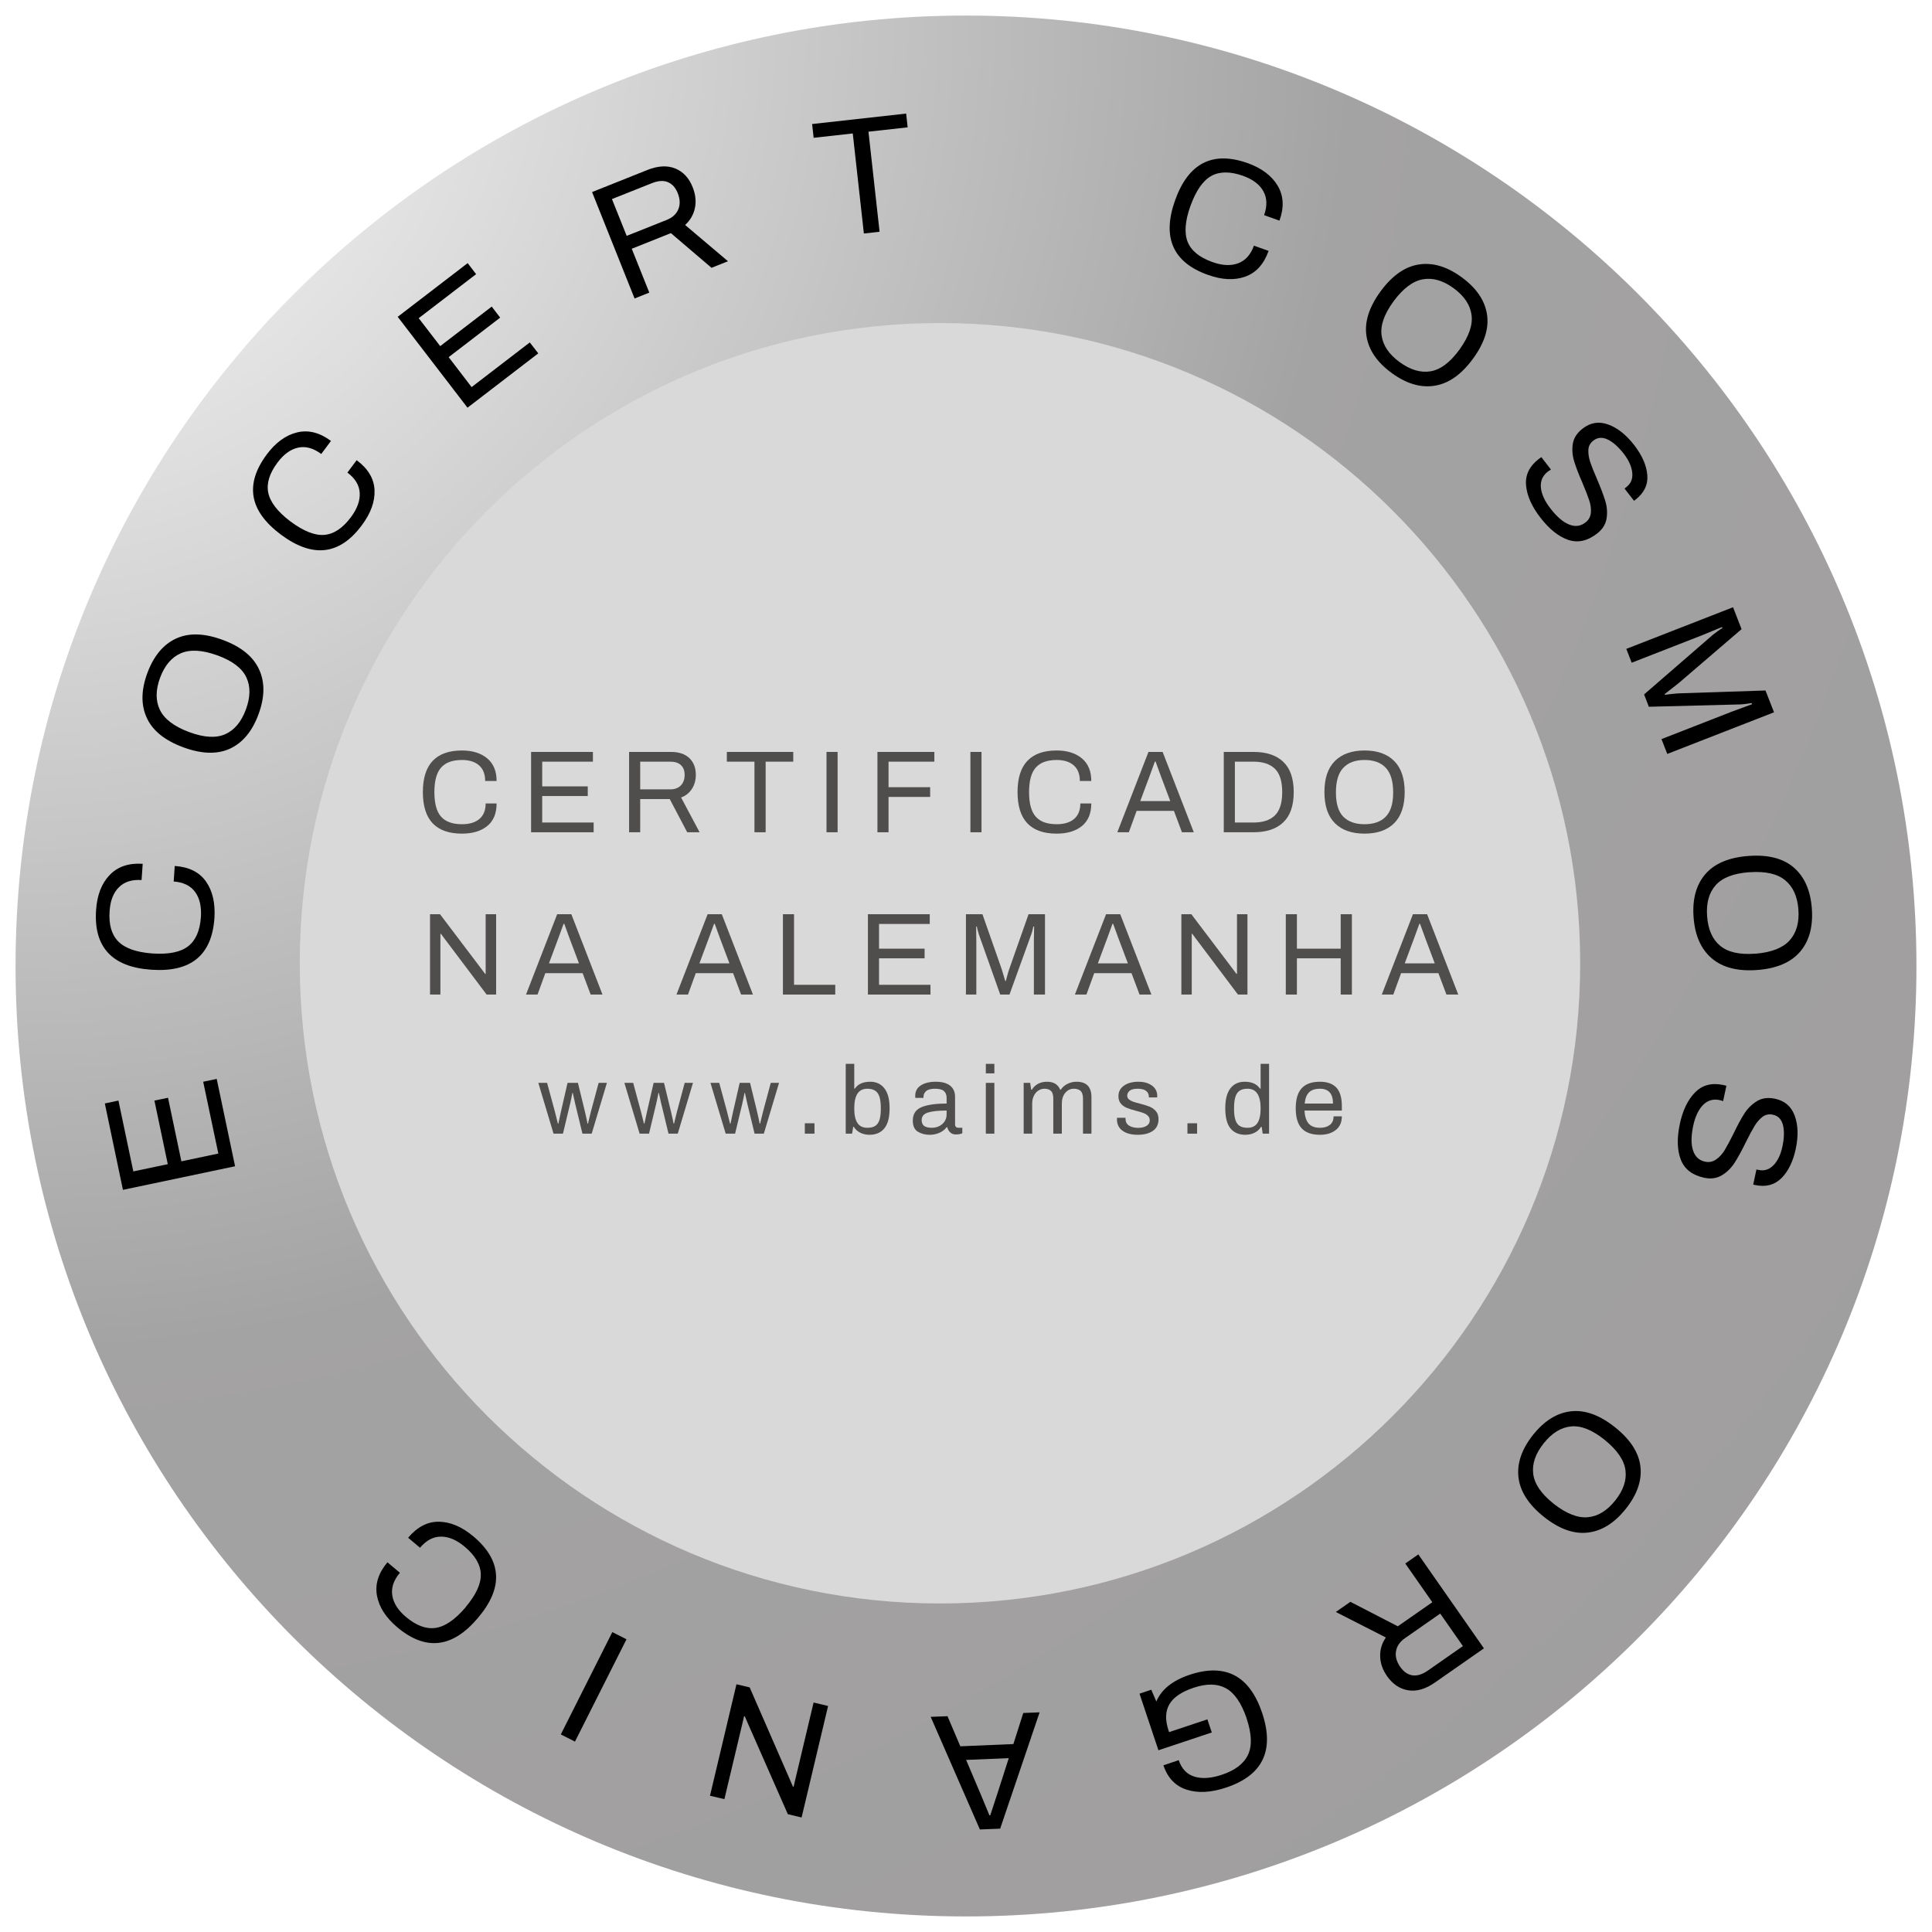
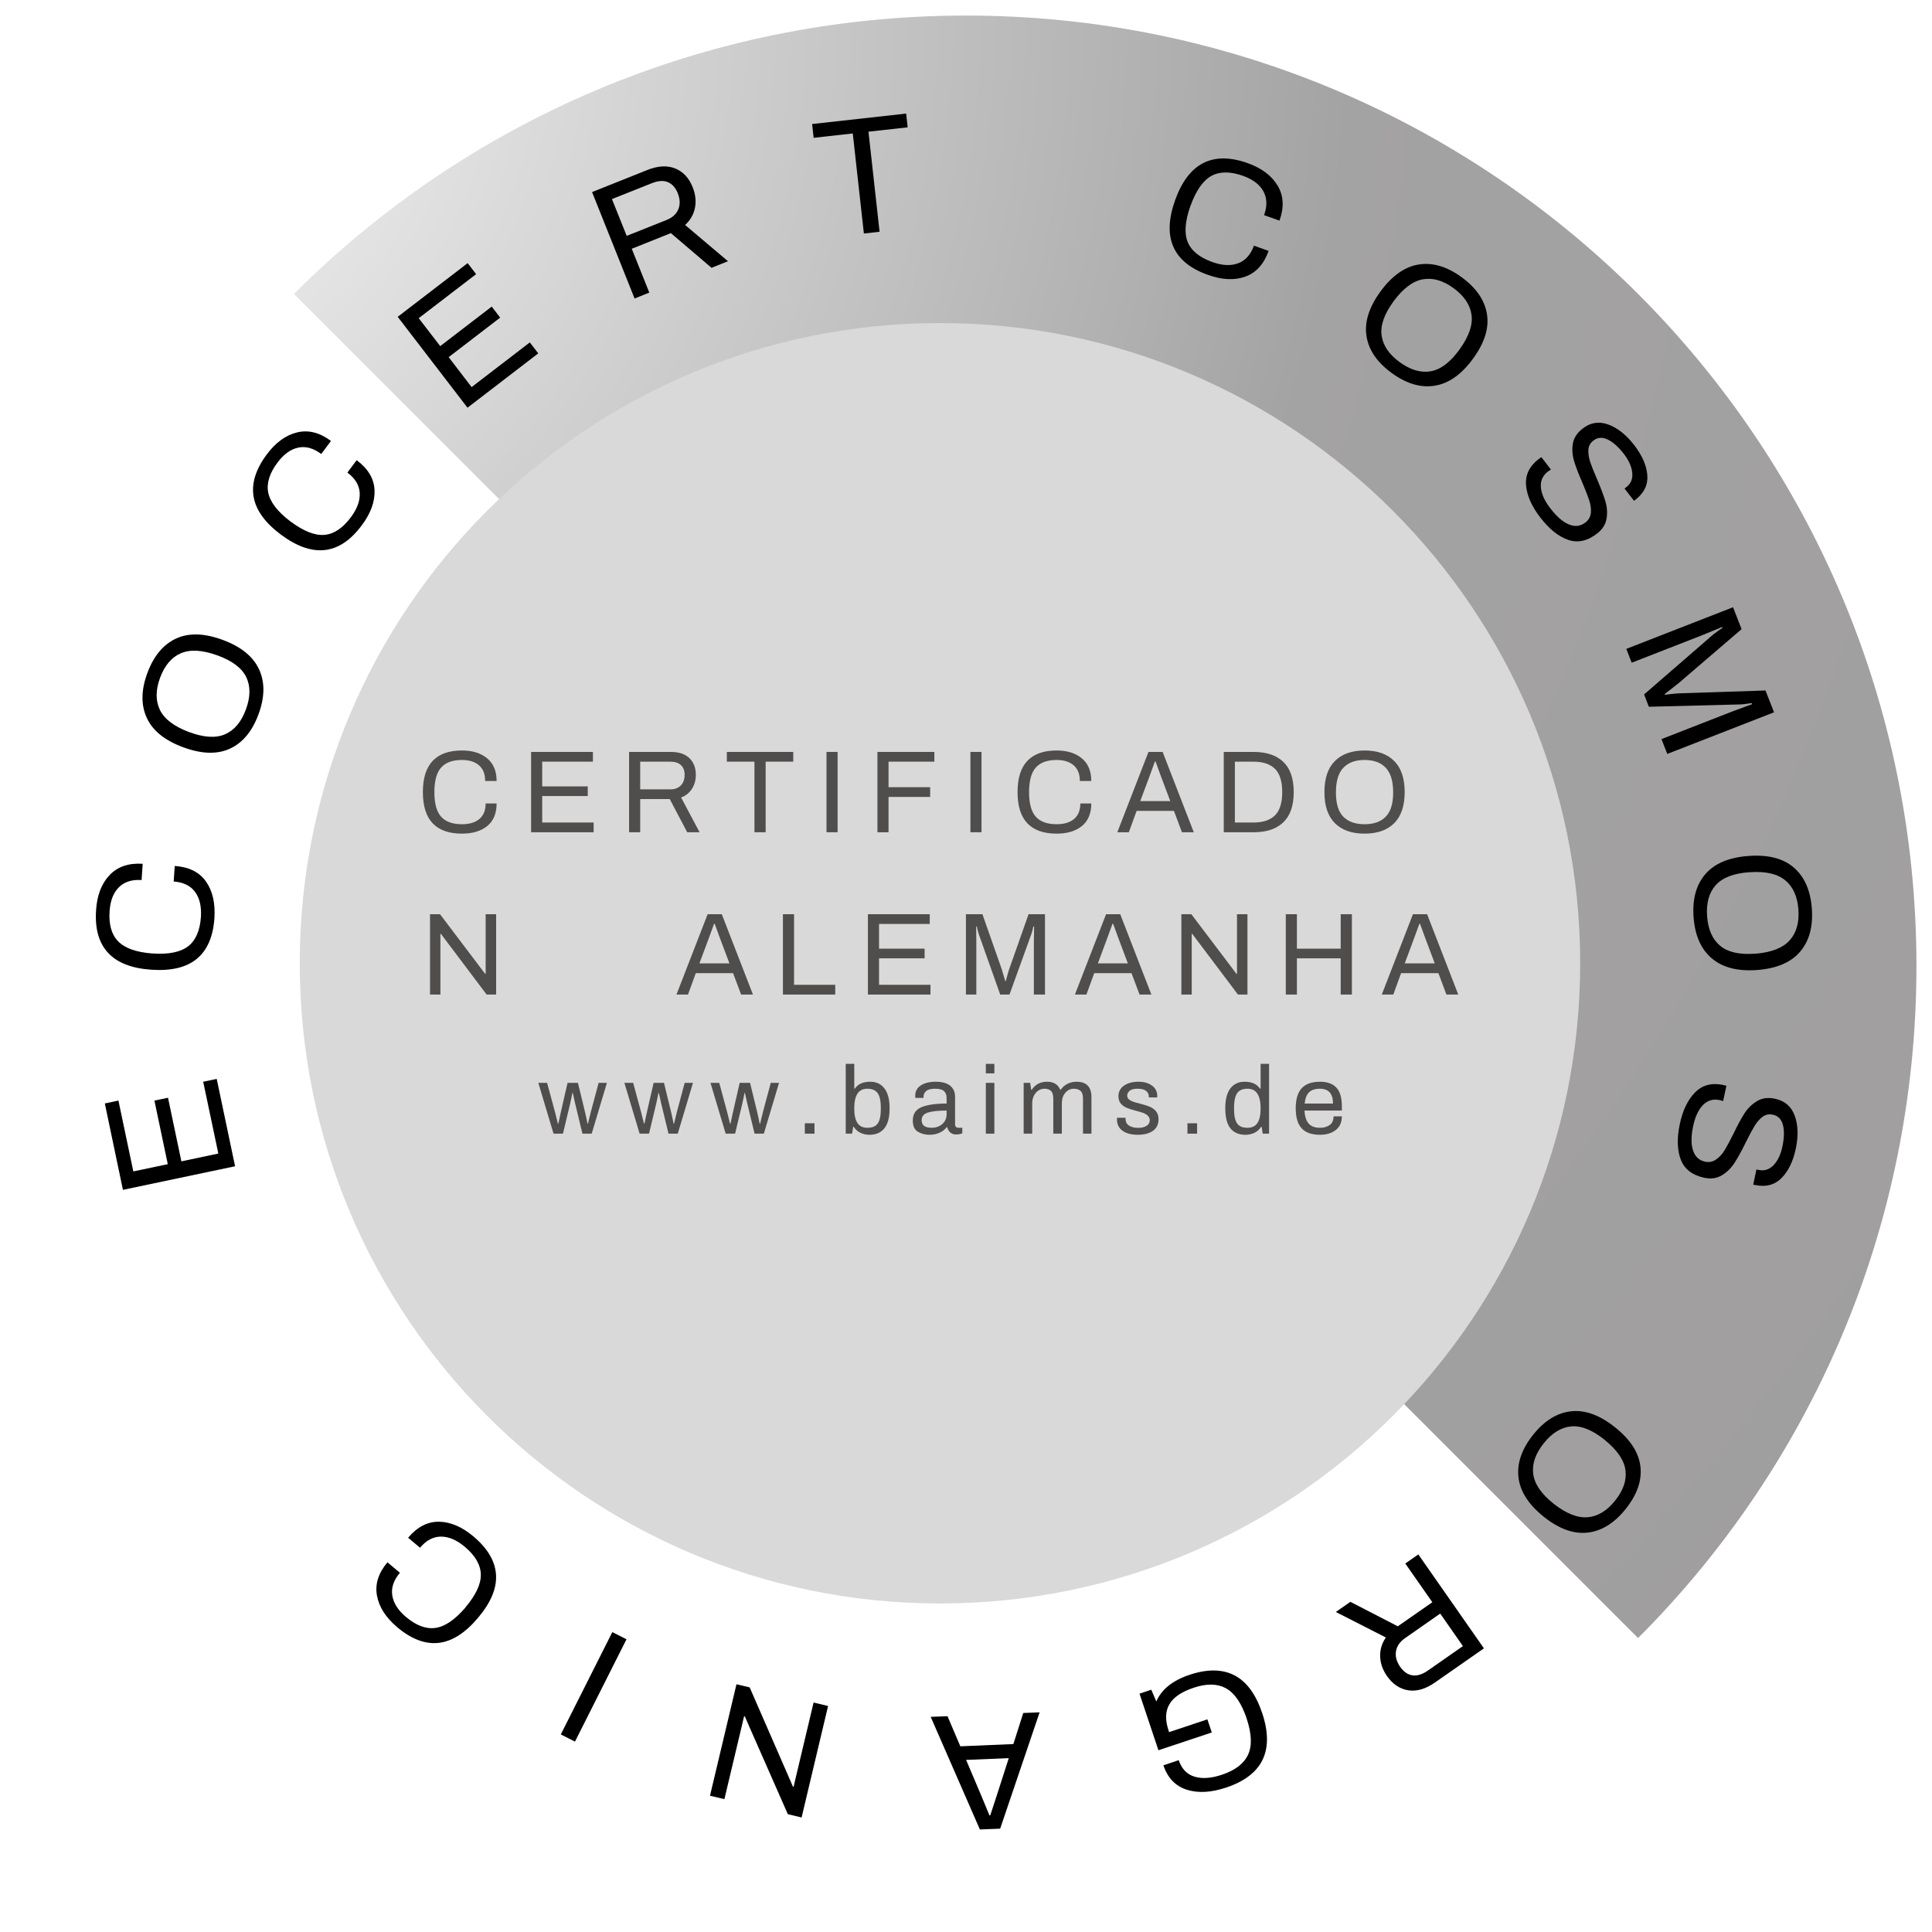
<svg xmlns="http://www.w3.org/2000/svg" width="500" zoomAndPan="magnify" viewBox="0 0 375 375" height="500" preserveAspectRatio="xMidYMid meet" version="1.0">
  <defs>
    <g />
    <clipPath id="737369a3cb">
-       <path d="M 3.02 3.02 L 371.98 3.02 L 371.98 371.98 L 3.02 371.98 Z M 3.02 3.02 " clip-rule="nonzero" />
+       <path d="M 3.02 3.02 L 371.98 3.02 L 371.98 371.98 Z M 3.02 3.02 " clip-rule="nonzero" />
    </clipPath>
    <clipPath id="b218e04aea">
      <path d="M 187.5 3.02 C 85.613 3.02 3.02 85.613 3.02 187.5 C 3.02 289.387 85.613 371.98 187.5 371.98 C 289.387 371.98 371.98 289.387 371.98 187.5 C 371.98 85.613 289.387 3.02 187.5 3.02 Z M 187.5 3.02 " clip-rule="nonzero" />
    </clipPath>
    <radialGradient gradientTransform="matrix(1, 0, 0, 1, 3.019, 3.019)" gradientUnits="userSpaceOnUse" r="521.791" cx="0" id="e6faa366d5" cy="0" fx="0" fy="0">
      <stop stop-opacity="1" stop-color="rgb(99.86%, 99.858%, 99.858%)" offset="0" />
      <stop stop-opacity="1" stop-color="rgb(99.58%, 99.576%, 99.576%)" offset="0.004" />
      <stop stop-opacity="1" stop-color="rgb(99.301%, 99.294%, 99.294%)" offset="0.008" />
      <stop stop-opacity="1" stop-color="rgb(99.022%, 99.011%, 99.011%)" offset="0.012" />
      <stop stop-opacity="1" stop-color="rgb(98.744%, 98.729%, 98.729%)" offset="0.016" />
      <stop stop-opacity="1" stop-color="rgb(98.465%, 98.448%, 98.448%)" offset="0.02" />
      <stop stop-opacity="1" stop-color="rgb(98.186%, 98.166%, 98.166%)" offset="0.023" />
      <stop stop-opacity="1" stop-color="rgb(97.906%, 97.884%, 97.884%)" offset="0.027" />
      <stop stop-opacity="1" stop-color="rgb(97.627%, 97.601%, 97.601%)" offset="0.031" />
      <stop stop-opacity="1" stop-color="rgb(97.35%, 97.319%, 97.319%)" offset="0.035" />
      <stop stop-opacity="1" stop-color="rgb(97.07%, 97.037%, 97.037%)" offset="0.039" />
      <stop stop-opacity="1" stop-color="rgb(96.791%, 96.756%, 96.756%)" offset="0.043" />
      <stop stop-opacity="1" stop-color="rgb(96.512%, 96.474%, 96.474%)" offset="0.047" />
      <stop stop-opacity="1" stop-color="rgb(96.234%, 96.191%, 96.191%)" offset="0.051" />
      <stop stop-opacity="1" stop-color="rgb(95.955%, 95.909%, 95.909%)" offset="0.055" />
      <stop stop-opacity="1" stop-color="rgb(95.676%, 95.627%, 95.627%)" offset="0.059" />
      <stop stop-opacity="1" stop-color="rgb(95.396%, 95.345%, 95.345%)" offset="0.062" />
      <stop stop-opacity="1" stop-color="rgb(95.117%, 95.064%, 95.064%)" offset="0.066" />
      <stop stop-opacity="1" stop-color="rgb(94.839%, 94.781%, 94.781%)" offset="0.07" />
      <stop stop-opacity="1" stop-color="rgb(94.56%, 94.499%, 94.499%)" offset="0.074" />
      <stop stop-opacity="1" stop-color="rgb(94.281%, 94.217%, 94.217%)" offset="0.078" />
      <stop stop-opacity="1" stop-color="rgb(94.002%, 93.935%, 93.935%)" offset="0.082" />
      <stop stop-opacity="1" stop-color="rgb(93.723%, 93.652%, 93.652%)" offset="0.086" />
      <stop stop-opacity="1" stop-color="rgb(93.445%, 93.372%, 93.372%)" offset="0.09" />
      <stop stop-opacity="1" stop-color="rgb(93.166%, 93.089%, 93.089%)" offset="0.094" />
      <stop stop-opacity="1" stop-color="rgb(92.886%, 92.807%, 92.807%)" offset="0.098" />
      <stop stop-opacity="1" stop-color="rgb(92.607%, 92.525%, 92.525%)" offset="0.102" />
      <stop stop-opacity="1" stop-color="rgb(92.329%, 92.242%, 92.242%)" offset="0.105" />
      <stop stop-opacity="1" stop-color="rgb(92.05%, 91.96%, 91.96%)" offset="0.109" />
      <stop stop-opacity="1" stop-color="rgb(91.771%, 91.679%, 91.679%)" offset="0.113" />
      <stop stop-opacity="1" stop-color="rgb(91.492%, 91.397%, 91.397%)" offset="0.117" />
      <stop stop-opacity="1" stop-color="rgb(91.212%, 91.115%, 91.115%)" offset="0.121" />
      <stop stop-opacity="1" stop-color="rgb(90.935%, 90.833%, 90.833%)" offset="0.125" />
      <stop stop-opacity="1" stop-color="rgb(90.656%, 90.55%, 90.55%)" offset="0.129" />
      <stop stop-opacity="1" stop-color="rgb(90.376%, 90.268%, 90.268%)" offset="0.133" />
      <stop stop-opacity="1" stop-color="rgb(90.097%, 89.987%, 89.987%)" offset="0.137" />
      <stop stop-opacity="1" stop-color="rgb(89.818%, 89.705%, 89.705%)" offset="0.141" />
      <stop stop-opacity="1" stop-color="rgb(89.54%, 89.423%, 89.423%)" offset="0.145" />
      <stop stop-opacity="1" stop-color="rgb(89.261%, 89.14%, 89.14%)" offset="0.148" />
      <stop stop-opacity="1" stop-color="rgb(88.982%, 88.858%, 88.858%)" offset="0.152" />
      <stop stop-opacity="1" stop-color="rgb(88.702%, 88.576%, 88.576%)" offset="0.156" />
      <stop stop-opacity="1" stop-color="rgb(88.425%, 88.295%, 88.295%)" offset="0.16" />
      <stop stop-opacity="1" stop-color="rgb(88.145%, 88.013%, 88.013%)" offset="0.164" />
      <stop stop-opacity="1" stop-color="rgb(87.866%, 87.73%, 87.73%)" offset="0.168" />
      <stop stop-opacity="1" stop-color="rgb(87.587%, 87.448%, 87.448%)" offset="0.172" />
      <stop stop-opacity="1" stop-color="rgb(87.308%, 87.166%, 87.166%)" offset="0.176" />
      <stop stop-opacity="1" stop-color="rgb(87.03%, 86.884%, 86.884%)" offset="0.18" />
      <stop stop-opacity="1" stop-color="rgb(86.751%, 86.603%, 86.603%)" offset="0.184" />
      <stop stop-opacity="1" stop-color="rgb(86.472%, 86.32%, 86.32%)" offset="0.188" />
      <stop stop-opacity="1" stop-color="rgb(86.192%, 86.038%, 86.038%)" offset="0.191" />
      <stop stop-opacity="1" stop-color="rgb(85.915%, 85.756%, 85.756%)" offset="0.195" />
      <stop stop-opacity="1" stop-color="rgb(85.635%, 85.474%, 85.474%)" offset="0.199" />
      <stop stop-opacity="1" stop-color="rgb(85.356%, 85.191%, 85.191%)" offset="0.203" />
      <stop stop-opacity="1" stop-color="rgb(85.077%, 84.911%, 84.911%)" offset="0.207" />
      <stop stop-opacity="1" stop-color="rgb(84.798%, 84.628%, 84.628%)" offset="0.211" />
      <stop stop-opacity="1" stop-color="rgb(84.52%, 84.346%, 84.346%)" offset="0.215" />
      <stop stop-opacity="1" stop-color="rgb(84.241%, 84.064%, 84.064%)" offset="0.219" />
      <stop stop-opacity="1" stop-color="rgb(83.961%, 83.781%, 83.781%)" offset="0.223" />
      <stop stop-opacity="1" stop-color="rgb(83.682%, 83.499%, 83.499%)" offset="0.227" />
      <stop stop-opacity="1" stop-color="rgb(83.403%, 83.218%, 83.218%)" offset="0.23" />
      <stop stop-opacity="1" stop-color="rgb(83.125%, 82.936%, 82.936%)" offset="0.234" />
      <stop stop-opacity="1" stop-color="rgb(82.846%, 82.654%, 82.654%)" offset="0.238" />
      <stop stop-opacity="1" stop-color="rgb(82.567%, 82.372%, 82.372%)" offset="0.242" />
      <stop stop-opacity="1" stop-color="rgb(82.288%, 82.089%, 82.089%)" offset="0.246" />
      <stop stop-opacity="1" stop-color="rgb(82.01%, 81.807%, 81.807%)" offset="0.25" />
      <stop stop-opacity="1" stop-color="rgb(81.731%, 81.526%, 81.526%)" offset="0.254" />
      <stop stop-opacity="1" stop-color="rgb(81.451%, 81.244%, 81.244%)" offset="0.258" />
      <stop stop-opacity="1" stop-color="rgb(81.172%, 80.962%, 80.962%)" offset="0.262" />
      <stop stop-opacity="1" stop-color="rgb(80.893%, 80.679%, 80.679%)" offset="0.266" />
      <stop stop-opacity="1" stop-color="rgb(80.615%, 80.397%, 80.397%)" offset="0.27" />
      <stop stop-opacity="1" stop-color="rgb(80.336%, 80.115%, 80.115%)" offset="0.273" />
      <stop stop-opacity="1" stop-color="rgb(80.057%, 79.834%, 79.834%)" offset="0.277" />
      <stop stop-opacity="1" stop-color="rgb(79.778%, 79.552%, 79.552%)" offset="0.281" />
      <stop stop-opacity="1" stop-color="rgb(79.498%, 79.269%, 79.269%)" offset="0.285" />
      <stop stop-opacity="1" stop-color="rgb(79.221%, 78.987%, 78.987%)" offset="0.289" />
      <stop stop-opacity="1" stop-color="rgb(78.941%, 78.705%, 78.705%)" offset="0.293" />
      <stop stop-opacity="1" stop-color="rgb(78.662%, 78.423%, 78.423%)" offset="0.297" />
      <stop stop-opacity="1" stop-color="rgb(78.383%, 78.142%, 78.142%)" offset="0.301" />
      <stop stop-opacity="1" stop-color="rgb(78.105%, 77.859%, 77.859%)" offset="0.305" />
      <stop stop-opacity="1" stop-color="rgb(77.826%, 77.577%, 77.577%)" offset="0.309" />
      <stop stop-opacity="1" stop-color="rgb(77.547%, 77.295%, 77.295%)" offset="0.312" />
      <stop stop-opacity="1" stop-color="rgb(77.267%, 77.013%, 77.013%)" offset="0.316" />
      <stop stop-opacity="1" stop-color="rgb(76.988%, 76.73%, 76.73%)" offset="0.32" />
      <stop stop-opacity="1" stop-color="rgb(76.711%, 76.45%, 76.45%)" offset="0.324" />
      <stop stop-opacity="1" stop-color="rgb(76.431%, 76.167%, 76.167%)" offset="0.328" />
      <stop stop-opacity="1" stop-color="rgb(76.152%, 75.885%, 75.885%)" offset="0.332" />
      <stop stop-opacity="1" stop-color="rgb(75.873%, 75.603%, 75.603%)" offset="0.336" />
      <stop stop-opacity="1" stop-color="rgb(75.595%, 75.32%, 75.32%)" offset="0.34" />
      <stop stop-opacity="1" stop-color="rgb(75.316%, 75.038%, 75.038%)" offset="0.344" />
      <stop stop-opacity="1" stop-color="rgb(75.037%, 74.757%, 74.757%)" offset="0.348" />
      <stop stop-opacity="1" stop-color="rgb(74.757%, 74.475%, 74.475%)" offset="0.352" />
      <stop stop-opacity="1" stop-color="rgb(74.478%, 74.193%, 74.193%)" offset="0.355" />
      <stop stop-opacity="1" stop-color="rgb(74.2%, 73.911%, 73.911%)" offset="0.359" />
      <stop stop-opacity="1" stop-color="rgb(73.921%, 73.628%, 73.628%)" offset="0.363" />
      <stop stop-opacity="1" stop-color="rgb(73.642%, 73.346%, 73.346%)" offset="0.367" />
      <stop stop-opacity="1" stop-color="rgb(73.363%, 73.065%, 73.065%)" offset="0.371" />
      <stop stop-opacity="1" stop-color="rgb(73.083%, 72.783%, 72.783%)" offset="0.375" />
      <stop stop-opacity="1" stop-color="rgb(72.806%, 72.501%, 72.501%)" offset="0.379" />
      <stop stop-opacity="1" stop-color="rgb(72.527%, 72.218%, 72.218%)" offset="0.383" />
      <stop stop-opacity="1" stop-color="rgb(72.247%, 71.936%, 71.936%)" offset="0.387" />
      <stop stop-opacity="1" stop-color="rgb(71.968%, 71.654%, 71.654%)" offset="0.391" />
      <stop stop-opacity="1" stop-color="rgb(71.69%, 71.373%, 71.373%)" offset="0.395" />
      <stop stop-opacity="1" stop-color="rgb(71.411%, 71.091%, 71.091%)" offset="0.398" />
      <stop stop-opacity="1" stop-color="rgb(71.132%, 70.808%, 70.808%)" offset="0.402" />
      <stop stop-opacity="1" stop-color="rgb(70.853%, 70.526%, 70.526%)" offset="0.406" />
      <stop stop-opacity="1" stop-color="rgb(70.573%, 70.244%, 70.244%)" offset="0.41" />
      <stop stop-opacity="1" stop-color="rgb(70.296%, 69.962%, 69.962%)" offset="0.414" />
      <stop stop-opacity="1" stop-color="rgb(70.016%, 69.681%, 69.681%)" offset="0.418" />
      <stop stop-opacity="1" stop-color="rgb(69.737%, 69.398%, 69.398%)" offset="0.422" />
      <stop stop-opacity="1" stop-color="rgb(69.458%, 69.116%, 69.116%)" offset="0.426" />
      <stop stop-opacity="1" stop-color="rgb(69.179%, 68.834%, 68.834%)" offset="0.43" />
      <stop stop-opacity="1" stop-color="rgb(68.901%, 68.552%, 68.552%)" offset="0.434" />
      <stop stop-opacity="1" stop-color="rgb(68.622%, 68.269%, 68.269%)" offset="0.438" />
      <stop stop-opacity="1" stop-color="rgb(68.343%, 67.989%, 67.989%)" offset="0.441" />
      <stop stop-opacity="1" stop-color="rgb(68.063%, 67.706%, 67.706%)" offset="0.445" />
      <stop stop-opacity="1" stop-color="rgb(67.786%, 67.424%, 67.424%)" offset="0.449" />
      <stop stop-opacity="1" stop-color="rgb(67.506%, 67.142%, 67.142%)" offset="0.453" />
      <stop stop-opacity="1" stop-color="rgb(67.227%, 66.859%, 66.859%)" offset="0.457" />
      <stop stop-opacity="1" stop-color="rgb(66.948%, 66.577%, 66.577%)" offset="0.461" />
      <stop stop-opacity="1" stop-color="rgb(66.669%, 66.296%, 66.296%)" offset="0.465" />
      <stop stop-opacity="1" stop-color="rgb(66.391%, 66.014%, 66.014%)" offset="0.469" />
      <stop stop-opacity="1" stop-color="rgb(66.112%, 65.732%, 65.732%)" offset="0.473" />
      <stop stop-opacity="1" stop-color="rgb(65.833%, 65.45%, 65.45%)" offset="0.477" />
      <stop stop-opacity="1" stop-color="rgb(65.553%, 65.167%, 65.167%)" offset="0.48" />
      <stop stop-opacity="1" stop-color="rgb(65.276%, 64.886%, 64.886%)" offset="0.484" />
      <stop stop-opacity="1" stop-color="rgb(64.996%, 64.604%, 64.604%)" offset="0.488" />
      <stop stop-opacity="1" stop-color="rgb(64.717%, 64.322%, 64.322%)" offset="0.492" />
      <stop stop-opacity="1" stop-color="rgb(64.417%, 64.014%, 64.014%)" offset="0.496" />
      <stop stop-opacity="1" stop-color="rgb(64.143%, 63.71%, 63.71%)" offset="0.512" />
      <stop stop-opacity="1" stop-color="rgb(63.936%, 63.458%, 63.458%)" offset="0.57" />
      <stop stop-opacity="1" stop-color="rgb(63.75%, 63.234%, 63.234%)" offset="0.621" />
      <stop stop-opacity="1" stop-color="rgb(63.506%, 62.938%, 62.938%)" offset="0.668" />
      <stop stop-opacity="1" stop-color="rgb(63.231%, 62.605%, 62.605%)" offset="0.75" />
      <stop stop-opacity="1" stop-color="rgb(63.022%, 62.354%, 62.354%)" offset="0.812" />
      <stop stop-opacity="1" stop-color="rgb(62.799%, 62.085%, 62.085%)" offset="0.859" />
      <stop stop-opacity="1" stop-color="rgb(62.532%, 61.761%, 61.761%)" offset="0.93" />
      <stop stop-opacity="1" stop-color="rgb(62.399%, 61.6%, 61.6%)" offset="1" />
    </radialGradient>
    <clipPath id="040a0d50f0">
      <path d="M 58.184 62.703 L 306.715 62.703 L 306.715 311.234 L 58.184 311.234 Z M 58.184 62.703 " clip-rule="nonzero" />
    </clipPath>
    <clipPath id="92ccc6a8c7">
      <path d="M 182.449 62.703 C 113.82 62.703 58.184 118.34 58.184 186.969 C 58.184 255.598 113.82 311.234 182.449 311.234 C 251.082 311.234 306.715 255.598 306.715 186.969 C 306.715 118.34 251.082 62.703 182.449 62.703 Z M 182.449 62.703 " clip-rule="nonzero" />
    </clipPath>
  </defs>
  <rect x="-37.5" width="450" fill="#ffffff" y="-37.5" height="450" fill-opacity="1" />
-   <rect x="-37.5" width="450" fill="#ffffff" y="-37.5" height="450" fill-opacity="1" />
  <g clip-path="url(#737369a3cb)">
    <g clip-path="url(#b218e04aea)">
      <path fill="url(#e6faa366d5)" d="M 3.02 3.02 L 3.02 371.98 L 371.98 371.98 L 371.98 3.02 Z M 3.02 3.02 " fill-rule="nonzero" />
    </g>
  </g>
  <g clip-path="url(#040a0d50f0)">
    <g clip-path="url(#92ccc6a8c7)">
      <path fill="#d9d9d9" d="M 58.184 62.703 L 306.715 62.703 L 306.715 311.234 L 58.184 311.234 Z M 58.184 62.703 " fill-opacity="1" fill-rule="nonzero" />
    </g>
  </g>
  <g fill="#000000" fill-opacity="1">
    <g transform="translate(46.159, 228.87)">
      <g>
        <path d="M -22.297 2.078 L -25.812 -14.688 L -23.172 -15.25 L -20.281 -1.5 L -13.594 -2.906 L -16.188 -15.25 L -13.547 -15.797 L -10.953 -3.453 L -3.781 -4.969 L -6.719 -18.906 L -4.094 -19.453 L -0.531 -2.5 Z M -22.297 2.078 " />
      </g>
    </g>
  </g>
  <g fill="#000000" fill-opacity="1">
    <g transform="translate(40.385, 190.505)">
      <g>
        <path d="M 1.234 -12.297 C 0.984 -8.711 -0.148 -6.082 -2.172 -4.406 C -4.203 -2.727 -7.141 -2.02 -10.984 -2.281 C -14.828 -2.539 -17.641 -3.641 -19.422 -5.578 C -21.211 -7.516 -21.984 -10.273 -21.734 -13.859 C -21.547 -16.754 -20.672 -19.02 -19.109 -20.656 C -17.555 -22.289 -15.414 -23.02 -12.688 -22.844 L -12.906 -19.688 C -14.789 -19.812 -16.258 -19.344 -17.312 -18.281 C -18.375 -17.227 -18.973 -15.695 -19.109 -13.688 C -19.297 -11.07 -18.738 -9.102 -17.438 -7.781 C -16.145 -6.457 -13.945 -5.676 -10.844 -5.438 L -10.781 -5.438 C -7.656 -5.227 -5.352 -5.691 -3.875 -6.828 C -2.406 -7.961 -1.578 -9.848 -1.391 -12.484 C -1.254 -14.535 -1.629 -16.164 -2.516 -17.375 C -3.41 -18.594 -4.797 -19.27 -6.672 -19.406 L -6.469 -22.422 C -3.707 -22.234 -1.688 -21.227 -0.406 -19.406 C 0.875 -17.582 1.422 -15.211 1.234 -12.297 Z M 1.234 -12.297 " />
      </g>
    </g>
  </g>
  <g fill="#000000" fill-opacity="1">
    <g transform="translate(45.441, 150.333)">
      <g>
        <path d="M 4.734 -11.688 C 3.516 -8.383 1.664 -6.16 -0.812 -5.016 C -3.301 -3.879 -6.332 -3.973 -9.906 -5.297 C -13.469 -6.617 -15.816 -8.52 -16.953 -11 C -18.098 -13.488 -18.062 -16.383 -16.844 -19.688 C -15.613 -23.008 -13.754 -25.242 -11.266 -26.391 C -8.785 -27.535 -5.766 -27.445 -2.203 -26.125 C 1.348 -24.812 3.695 -22.906 4.844 -20.406 C 6 -17.914 5.961 -15.008 4.734 -11.688 Z M 2.281 -12.609 C 3.176 -15.016 3.207 -17.098 2.375 -18.859 C 1.539 -20.629 -0.301 -22.039 -3.156 -23.094 L -3.297 -23.141 C -6.191 -24.18 -8.539 -24.312 -10.344 -23.531 C -12.145 -22.75 -13.488 -21.16 -14.375 -18.766 C -15.25 -16.391 -15.258 -14.316 -14.406 -12.547 C -13.551 -10.785 -11.688 -9.359 -8.812 -8.266 L -8.672 -8.219 C -5.816 -7.164 -3.5 -7.035 -1.719 -7.828 C 0.062 -8.617 1.395 -10.211 2.281 -12.609 Z M 2.281 -12.609 " />
      </g>
    </g>
  </g>
  <g fill="#000000" fill-opacity="1">
    <g transform="translate(62.509, 111.649)">
      <g>
        <path d="M 7.703 -9.672 C 5.555 -6.785 3.176 -5.191 0.562 -4.891 C -2.051 -4.586 -4.906 -5.586 -8 -7.891 C -11.07 -10.191 -12.832 -12.633 -13.281 -15.219 C -13.727 -17.812 -12.879 -20.551 -10.734 -23.438 C -9.004 -25.758 -7.039 -27.188 -4.844 -27.719 C -2.656 -28.25 -0.461 -27.695 1.734 -26.062 L -0.156 -23.531 C -1.676 -24.664 -3.164 -25.078 -4.625 -24.766 C -6.094 -24.453 -7.43 -23.488 -8.641 -21.875 C -10.211 -19.77 -10.812 -17.812 -10.438 -16 C -10.062 -14.188 -8.633 -12.336 -6.156 -10.453 L -6.109 -10.422 C -3.586 -8.547 -1.406 -7.68 0.438 -7.828 C 2.289 -7.984 4.008 -9.125 5.594 -11.25 C 6.82 -12.895 7.395 -14.469 7.312 -15.969 C 7.227 -17.477 6.43 -18.797 4.922 -19.922 L 6.719 -22.328 C 8.938 -20.68 10.094 -18.742 10.188 -16.516 C 10.281 -14.285 9.453 -12.004 7.703 -9.672 Z M 7.703 -9.672 " />
      </g>
    </g>
  </g>
  <g fill="#000000" fill-opacity="1">
    <g transform="translate(88.71, 80.697)">
      <g>
        <path d="M -11.516 -19.203 L 2.062 -29.625 L 3.703 -27.484 L -7.438 -18.938 L -3.266 -13.516 L 6.734 -21.188 L 8.375 -19.047 L -1.625 -11.375 L 2.828 -5.562 L 14.125 -14.234 L 15.766 -12.109 L 2.031 -1.562 Z M -11.516 -19.203 " />
      </g>
    </g>
  </g>
  <g fill="#000000" fill-opacity="1">
    <g transform="translate(120.796, 58.89)">
      <g>
        <path d="M -5.875 -21.609 L 4.875 -25.906 C 6.938 -26.719 8.734 -26.812 10.266 -26.188 C 11.805 -25.562 12.93 -24.359 13.641 -22.578 C 14.203 -21.18 14.352 -19.836 14.094 -18.547 C 13.832 -17.254 13.195 -16.145 12.188 -15.219 L 20.5 -8.188 L 17.312 -6.906 L 9.422 -13.641 L 1.828 -10.609 L 5.234 -2.094 L 2.375 -0.953 Z M 8.578 -16.188 C 9.711 -16.645 10.473 -17.332 10.859 -18.25 C 11.254 -19.176 11.219 -20.227 10.75 -21.406 C 10.312 -22.488 9.664 -23.203 8.812 -23.547 C 7.957 -23.891 6.926 -23.816 5.719 -23.328 L -2.016 -20.25 L 0.844 -13.109 Z M 8.578 -16.188 " />
      </g>
    </g>
  </g>
  <g fill="#000000" fill-opacity="1">
    <g transform="translate(159.366, 46.247)">
      <g>
        <path d="M 6.156 -20.344 L -1.438 -19.5 L -1.734 -22.172 L 16.516 -24.203 L 16.812 -21.531 L 9.203 -20.688 L 11.359 -1.266 L 8.312 -0.922 Z M 6.156 -20.344 " />
      </g>
    </g>
  </g>
  <g fill="#000000" fill-opacity="1">
    <g transform="translate(196.675, 44.656)">
      <g />
    </g>
  </g>
  <g fill="#000000" fill-opacity="1">
    <g transform="translate(222.907, 48.793)">
      <g>
        <path d="M 11.516 4.547 C 8.129 3.336 5.906 1.523 4.844 -0.891 C 3.781 -3.305 3.895 -6.328 5.188 -9.953 C 6.488 -13.566 8.316 -15.969 10.672 -17.156 C 13.023 -18.344 15.895 -18.332 19.281 -17.125 C 22 -16.145 23.938 -14.68 25.094 -12.734 C 26.25 -10.797 26.363 -8.539 25.438 -5.969 L 22.453 -7.031 C 23.086 -8.812 23.039 -10.359 22.312 -11.672 C 21.582 -12.984 20.273 -13.977 18.391 -14.656 C 15.91 -15.539 13.859 -15.539 12.234 -14.656 C 10.617 -13.77 9.273 -11.863 8.203 -8.938 L 8.172 -8.875 C 7.117 -5.926 6.93 -3.586 7.609 -1.859 C 8.297 -0.141 9.891 1.164 12.391 2.062 C 14.316 2.758 15.988 2.844 17.406 2.312 C 18.82 1.789 19.848 0.648 20.484 -1.109 L 23.328 -0.094 C 22.398 2.5 20.883 4.164 18.781 4.906 C 16.676 5.656 14.254 5.535 11.516 4.547 Z M 11.516 4.547 " />
      </g>
    </g>
  </g>
  <g fill="#000000" fill-opacity="1">
    <g transform="translate(260.169, 64.634)">
      <g>
        <path d="M 9.938 7.75 C 7.102 5.676 5.477 3.285 5.062 0.578 C 4.645 -2.117 5.555 -5.004 7.797 -8.078 C 10.047 -11.141 12.52 -12.879 15.219 -13.297 C 17.926 -13.723 20.695 -12.898 23.531 -10.828 C 26.395 -8.734 28.035 -6.332 28.453 -3.625 C 28.879 -0.926 27.969 1.953 25.719 5.016 C 23.488 8.066 21.016 9.805 18.297 10.234 C 15.586 10.672 12.801 9.844 9.938 7.75 Z M 11.484 5.641 C 13.566 7.16 15.57 7.758 17.5 7.438 C 19.426 7.113 21.285 5.723 23.078 3.266 L 23.156 3.156 C 24.957 0.645 25.723 -1.578 25.453 -3.516 C 25.191 -5.461 24.031 -7.191 21.969 -8.703 C 19.926 -10.191 17.941 -10.766 16.016 -10.422 C 14.086 -10.086 12.203 -8.68 10.359 -6.203 L 10.281 -6.094 C 8.488 -3.633 7.727 -1.441 8 0.484 C 8.27 2.422 9.43 4.141 11.484 5.641 Z M 11.484 5.641 " />
      </g>
    </g>
  </g>
  <g fill="#000000" fill-opacity="1">
    <g transform="translate(292.693, 91.702)">
      <g>
        <path d="M 6.281 8.75 C 4.625 6.613 3.703 4.539 3.516 2.531 C 3.328 0.52 4.141 -1.188 5.953 -2.594 L 6.484 -2.969 L 8.344 -0.562 C 8.332 -0.551 8.27 -0.508 8.156 -0.438 C 8.039 -0.375 7.91 -0.289 7.766 -0.188 C 6.734 0.613 6.273 1.656 6.391 2.938 C 6.516 4.219 7.141 5.578 8.266 7.016 C 9.504 8.617 10.707 9.648 11.875 10.109 C 13.039 10.578 14.094 10.445 15.031 9.719 C 15.664 9.238 16.02 8.609 16.094 7.828 C 16.164 7.055 16.055 6.242 15.766 5.391 C 15.484 4.535 15.051 3.422 14.469 2.047 C 13.727 0.359 13.188 -1.051 12.844 -2.188 C 12.5 -3.32 12.414 -4.453 12.594 -5.578 C 12.781 -6.703 13.414 -7.68 14.5 -8.516 C 16.031 -9.703 17.691 -9.961 19.484 -9.297 C 21.273 -8.641 22.945 -7.312 24.5 -5.312 C 26.051 -3.301 26.898 -1.363 27.047 0.5 C 27.203 2.375 26.445 3.961 24.781 5.266 L 24.469 5.5 L 22.625 3.125 L 23 2.828 C 23.875 2.148 24.25 1.223 24.125 0.047 C 24.008 -1.129 23.461 -2.352 22.484 -3.625 C 21.43 -4.977 20.391 -5.898 19.359 -6.391 C 18.328 -6.891 17.398 -6.82 16.578 -6.188 C 15.973 -5.719 15.648 -5.117 15.609 -4.391 C 15.578 -3.66 15.691 -2.883 15.953 -2.062 C 16.223 -1.25 16.656 -0.16 17.25 1.203 C 17.977 2.898 18.52 4.328 18.875 5.484 C 19.238 6.648 19.328 7.801 19.141 8.938 C 18.961 10.07 18.348 11.047 17.297 11.859 C 15.422 13.316 13.547 13.723 11.672 13.078 C 9.805 12.43 8.008 10.988 6.281 8.75 Z M 6.281 8.75 " />
      </g>
    </g>
  </g>
  <g fill="#000000" fill-opacity="1">
    <g transform="translate(314.727, 123.555)">
      <g>
        <path d="M 21.656 -5.688 L 23.312 -1.438 L 11.109 9.031 C 10.648 9.406 10.117 9.82 9.516 10.281 C 8.922 10.75 8.539 11.047 8.375 11.172 L 8.422 11.297 C 8.648 11.273 9.156 11.219 9.938 11.125 C 10.727 11.039 11.375 11 11.875 11 L 27.953 10.469 L 29.609 14.703 L 8.891 22.781 L 7.766 19.906 L 21.453 14.562 L 25.359 13.125 L 25.266 12.906 C 25.109 12.938 24.797 12.984 24.328 13.047 C 23.859 13.117 23.438 13.16 23.062 13.172 L 5.312 13.625 L 4.391 11.234 L 17.781 -0.375 C 18.031 -0.57 18.359 -0.816 18.766 -1.109 C 19.172 -1.398 19.445 -1.578 19.594 -1.641 L 19.516 -1.844 L 15.672 -0.266 L 1.984 5.078 L 0.938 2.391 Z M 21.656 -5.688 " />
      </g>
    </g>
  </g>
  <g fill="#000000" fill-opacity="1">
    <g transform="translate(328.192, 165.421)">
      <g>
        <path d="M 0.531 12.609 C 0.27 9.098 1.035 6.305 2.828 4.234 C 4.617 2.172 7.41 1 11.203 0.719 C 14.992 0.438 17.922 1.188 19.984 2.969 C 22.055 4.758 23.223 7.41 23.484 10.922 C 23.742 14.453 22.977 17.254 21.188 19.328 C 19.406 21.398 16.617 22.578 12.828 22.859 C 9.055 23.129 6.129 22.367 4.047 20.578 C 1.961 18.797 0.789 16.141 0.531 12.609 Z M 3.156 12.422 C 3.344 14.984 4.18 16.891 5.672 18.141 C 7.172 19.398 9.438 19.914 12.469 19.688 L 12.609 19.688 C 15.672 19.426 17.859 18.566 19.172 17.109 C 20.492 15.648 21.062 13.648 20.875 11.109 C 20.688 8.578 19.832 6.688 18.312 5.438 C 16.801 4.188 14.508 3.664 11.438 3.875 L 11.297 3.875 C 8.266 4.102 6.102 4.945 4.812 6.406 C 3.52 7.863 2.969 9.867 3.156 12.422 Z M 3.156 12.422 " />
      </g>
    </g>
  </g>
  <g fill="#000000" fill-opacity="1">
    <g transform="translate(328.642, 207.732)">
      <g>
        <path d="M -2.594 10.453 C -2.039 7.816 -1.062 5.773 0.344 4.328 C 1.758 2.879 3.586 2.391 5.828 2.859 L 6.453 3.016 L 5.812 6 C 5.801 6 5.734 5.973 5.609 5.922 C 5.484 5.879 5.332 5.836 5.156 5.797 C 3.875 5.523 2.785 5.848 1.891 6.766 C 1.004 7.691 0.375 9.047 0 10.828 C -0.414 12.816 -0.422 14.406 -0.016 15.594 C 0.379 16.789 1.16 17.508 2.328 17.75 C 3.098 17.914 3.801 17.773 4.438 17.328 C 5.082 16.891 5.641 16.285 6.109 15.516 C 6.578 14.742 7.145 13.688 7.812 12.344 C 8.613 10.676 9.332 9.348 9.969 8.359 C 10.613 7.367 11.426 6.578 12.406 5.984 C 13.383 5.398 14.539 5.25 15.875 5.531 C 17.77 5.926 19.047 7.02 19.703 8.812 C 20.367 10.602 20.441 12.738 19.922 15.219 C 19.398 17.695 18.473 19.602 17.141 20.938 C 15.805 22.27 14.109 22.719 12.047 22.281 L 11.656 22.203 L 12.281 19.266 L 12.75 19.359 C 13.832 19.586 14.785 19.273 15.609 18.422 C 16.43 17.566 17.004 16.352 17.328 14.781 C 17.68 13.113 17.711 11.723 17.422 10.609 C 17.129 9.492 16.473 8.832 15.453 8.625 C 14.703 8.469 14.035 8.609 13.453 9.047 C 12.879 9.492 12.367 10.082 11.922 10.812 C 11.473 11.539 10.914 12.578 10.25 13.922 C 9.438 15.586 8.703 16.93 8.047 17.953 C 7.391 18.973 6.57 19.781 5.594 20.375 C 4.613 20.977 3.473 21.145 2.172 20.875 C -0.148 20.383 -1.672 19.219 -2.391 17.375 C -3.109 15.531 -3.176 13.223 -2.594 10.453 Z M -2.594 10.453 " />
      </g>
    </g>
  </g>
  <g fill="#000000" fill-opacity="1">
    <g transform="translate(317.961, 245.347)">
      <g />
    </g>
  </g>
  <g fill="#000000" fill-opacity="1">
    <g transform="translate(305.766, 268.898)">
      <g>
        <path d="M -8.188 9.594 C -5.988 6.844 -3.523 5.32 -0.797 5.031 C 1.922 4.738 4.766 5.781 7.734 8.156 C 10.703 10.531 12.336 13.07 12.641 15.781 C 12.941 18.488 11.992 21.219 9.797 23.969 C 7.586 26.738 5.117 28.273 2.391 28.578 C -0.328 28.891 -3.172 27.859 -6.141 25.484 C -9.086 23.117 -10.719 20.57 -11.031 17.844 C -11.344 15.113 -10.395 12.363 -8.188 9.594 Z M -6.125 11.234 C -7.727 13.242 -8.41 15.219 -8.172 17.156 C -7.941 19.102 -6.641 21.023 -4.266 22.922 L -4.156 23.016 C -1.727 24.91 0.461 25.77 2.422 25.594 C 4.379 25.426 6.156 24.344 7.75 22.344 C 9.332 20.363 9.992 18.398 9.734 16.453 C 9.473 14.516 8.145 12.57 5.75 10.625 L 5.641 10.531 C 3.266 8.633 1.109 7.781 -0.828 7.969 C -2.766 8.156 -4.531 9.242 -6.125 11.234 Z M -6.125 11.234 " />
      </g>
    </g>
  </g>
  <g fill="#000000" fill-opacity="1">
    <g transform="translate(277.389, 300.242)">
      <g>
        <path d="M 10.641 19.703 L 1.141 26.328 C -0.68 27.598 -2.41 28.102 -4.047 27.844 C -5.68 27.582 -7.051 26.672 -8.156 25.109 C -9.02 23.867 -9.469 22.586 -9.5 21.266 C -9.539 19.941 -9.172 18.719 -8.391 17.594 L -18.109 12.641 L -15.281 10.672 L -6.078 15.422 L 0.625 10.75 L -4.625 3.234 L -2.094 1.469 Z M -4.672 17.719 C -5.672 18.414 -6.254 19.258 -6.422 20.25 C -6.598 21.25 -6.328 22.266 -5.609 23.297 C -4.941 24.254 -4.148 24.801 -3.234 24.938 C -2.328 25.07 -1.336 24.77 -0.266 24.031 L 6.562 19.266 L 2.156 12.953 Z M -4.672 17.719 " />
      </g>
    </g>
  </g>
  <g fill="#000000" fill-opacity="1">
    <g transform="translate(242.913, 321.475)">
      <g>
        <path d="M -7.703 14.797 L -18.062 18.25 L -21.734 7.266 L -19.453 6.5 L -18.469 8.781 C -17.469 6.438 -15.32 4.711 -12.031 3.609 C -8.582 2.453 -5.676 2.484 -3.312 3.703 C -0.945 4.93 0.848 7.375 2.078 11.031 C 4.504 18.301 2.176 23.117 -4.906 25.484 C -7.82 26.461 -10.375 26.602 -12.562 25.906 C -14.758 25.207 -16.27 23.629 -17.094 21.172 L -14.125 20.172 C -13.551 21.867 -12.523 22.938 -11.047 23.375 C -9.578 23.82 -7.805 23.695 -5.734 23 C -3.172 22.145 -1.484 20.852 -0.672 19.125 C 0.141 17.406 0.047 15.047 -0.953 12.047 L -0.969 11.984 C -1.988 9.023 -3.328 7.098 -4.984 6.203 C -6.648 5.305 -8.723 5.273 -11.203 6.109 C -13.578 6.898 -15.156 7.973 -15.938 9.328 C -16.727 10.68 -16.781 12.379 -16.094 14.422 L -16 14.734 L -8.562 12.25 Z M -7.703 14.797 " />
      </g>
    </g>
  </g>
  <g fill="#000000" fill-opacity="1">
    <g transform="translate(202.022, 332.348)">
      <g>
        <path d="M -7.891 22.594 L -11.828 22.75 L -21.375 0.891 L -18.109 0.766 L -15.625 6.609 L -5.328 6.172 L -3.406 0.141 L -0.234 0.016 Z M -14.5 9.25 L -11.609 16.062 L -9.969 20.016 L -9.812 20 L -8.5 16 L -6.219 8.906 Z M -14.5 9.25 " />
      </g>
    </g>
  </g>
  <g fill="#000000" fill-opacity="1">
    <g transform="translate(163.23, 331.726)">
      <g>
        <path d="M -7.641 21.047 L -10.312 20.406 L -18.141 2.625 L -18.656 1.422 L -18.812 1.422 L -19.156 2.906 L -22.625 17.484 L -25.422 16.828 L -20.281 -4.812 L -17.719 -4.203 L -9.875 13.781 L -9.312 15.094 L -9.188 15.078 L -8.844 13.594 L -5.312 -1.266 L -2.5 -0.594 Z M -7.641 21.047 " />
      </g>
    </g>
  </g>
  <g fill="#000000" fill-opacity="1">
    <g transform="translate(124.274, 319.526)">
      <g>
        <path d="M -12.672 18.516 L -15.422 17.125 L -5.422 -2.734 L -2.672 -1.344 Z M -12.672 18.516 " />
      </g>
    </g>
  </g>
  <g fill="#000000" fill-opacity="1">
    <g transform="translate(101.122, 306.506)">
      <g>
        <path d="M -9.203 -8.266 C -6.453 -5.941 -5 -3.461 -4.844 -0.828 C -4.688 1.797 -5.852 4.578 -8.344 7.516 C -10.82 10.461 -13.367 12.082 -15.984 12.375 C -18.598 12.664 -21.281 11.648 -24.031 9.328 C -26.238 7.461 -27.547 5.422 -27.953 3.203 C -28.359 0.984 -27.68 -1.172 -25.922 -3.266 L -23.5 -1.234 C -24.719 0.211 -25.211 1.676 -24.984 3.156 C -24.754 4.645 -23.875 6.035 -22.344 7.328 C -20.332 9.023 -18.41 9.738 -16.578 9.469 C -14.754 9.207 -12.828 7.895 -10.797 5.531 L -10.766 5.469 C -8.742 3.07 -7.754 0.945 -7.797 -0.906 C -7.836 -2.77 -8.867 -4.555 -10.891 -6.266 C -12.461 -7.586 -14.004 -8.25 -15.516 -8.25 C -17.023 -8.25 -18.383 -7.531 -19.594 -6.094 L -21.906 -8.031 C -20.125 -10.145 -18.117 -11.18 -15.891 -11.141 C -13.66 -11.098 -11.43 -10.141 -9.203 -8.266 Z M -9.203 -8.266 " />
      </g>
    </g>
  </g>
  <g fill="#504d4d" fill-opacity="1">
    <g transform="translate(81.016, 161.542)">
      <g>
        <path d="M 8.656 0.266 C 6.145 0.266 4.25 -0.398 2.969 -1.734 C 1.695 -3.078 1.062 -5.098 1.062 -7.797 C 1.062 -10.492 1.695 -12.516 2.969 -13.859 C 4.25 -15.203 6.145 -15.875 8.656 -15.875 C 10.688 -15.875 12.312 -15.367 13.531 -14.359 C 14.758 -13.348 15.375 -11.879 15.375 -9.953 L 13.156 -9.953 C 13.156 -11.285 12.758 -12.297 11.969 -12.984 C 11.176 -13.68 10.07 -14.031 8.656 -14.031 C 6.82 -14.031 5.473 -13.539 4.609 -12.562 C 3.742 -11.594 3.305 -10.02 3.297 -7.844 L 3.297 -7.797 C 3.297 -5.598 3.727 -4.008 4.594 -3.031 C 5.457 -2.051 6.812 -1.562 8.656 -1.562 C 10.102 -1.562 11.227 -1.898 12.031 -2.578 C 12.844 -3.266 13.25 -4.27 13.25 -5.594 L 15.375 -5.594 C 15.375 -3.656 14.766 -2.191 13.547 -1.203 C 12.336 -0.223 10.707 0.266 8.656 0.266 Z M 8.656 0.266 " />
      </g>
    </g>
  </g>
  <g fill="#504d4d" fill-opacity="1">
    <g transform="translate(101.287, 161.542)">
      <g>
        <path d="M 1.797 -15.594 L 13.797 -15.594 L 13.797 -13.703 L 3.953 -13.703 L 3.953 -8.906 L 12.797 -8.906 L 12.797 -7.031 L 3.953 -7.031 L 3.953 -1.891 L 13.938 -1.891 L 13.938 0 L 1.797 0 Z M 1.797 -15.594 " />
      </g>
    </g>
  </g>
  <g fill="#504d4d" fill-opacity="1">
    <g transform="translate(120.309, 161.542)">
      <g>
        <path d="M 1.797 -15.594 L 9.906 -15.594 C 11.469 -15.594 12.664 -15.191 13.5 -14.391 C 14.332 -13.586 14.75 -12.508 14.75 -11.156 C 14.75 -10.102 14.492 -9.188 13.984 -8.406 C 13.484 -7.633 12.785 -7.082 11.891 -6.75 L 15.484 0 L 13.078 0 L 9.688 -6.438 L 3.953 -6.438 L 3.953 0 L 1.797 0 Z M 9.797 -8.328 C 10.648 -8.328 11.328 -8.578 11.828 -9.078 C 12.328 -9.578 12.578 -10.266 12.578 -11.141 C 12.578 -11.961 12.336 -12.594 11.859 -13.031 C 11.391 -13.477 10.703 -13.703 9.797 -13.703 L 3.953 -13.703 L 3.953 -8.328 Z M 9.797 -8.328 " />
      </g>
    </g>
  </g>
  <g fill="#504d4d" fill-opacity="1">
    <g transform="translate(140.58, 161.542)">
      <g>
        <path d="M 5.859 -13.703 L 0.5 -13.703 L 0.5 -15.594 L 13.391 -15.594 L 13.391 -13.703 L 8.031 -13.703 L 8.031 0 L 5.859 0 Z M 5.859 -13.703 " />
      </g>
    </g>
  </g>
  <g fill="#504d4d" fill-opacity="1">
    <g transform="translate(158.329, 161.542)">
      <g>
        <path d="M 2.094 -15.594 L 4.25 -15.594 L 4.25 0 L 2.094 0 Z M 2.094 -15.594 " />
      </g>
    </g>
  </g>
  <g fill="#504d4d" fill-opacity="1">
    <g transform="translate(168.512, 161.542)">
      <g>
        <path d="M 1.797 -15.594 L 12.844 -15.594 L 12.844 -13.703 L 3.953 -13.703 L 3.953 -8.75 L 12.031 -8.75 L 12.031 -6.859 L 3.953 -6.859 L 3.953 0 L 1.797 0 Z M 1.797 -15.594 " />
      </g>
    </g>
  </g>
  <g fill="#504d4d" fill-opacity="1">
    <g transform="translate(186.261, 161.542)">
      <g>
        <path d="M 2.094 -15.594 L 4.25 -15.594 L 4.25 0 L 2.094 0 Z M 2.094 -15.594 " />
      </g>
    </g>
  </g>
  <g fill="#504d4d" fill-opacity="1">
    <g transform="translate(196.443, 161.542)">
      <g>
        <path d="M 8.656 0.266 C 6.145 0.266 4.25 -0.398 2.969 -1.734 C 1.695 -3.078 1.062 -5.098 1.062 -7.797 C 1.062 -10.492 1.695 -12.516 2.969 -13.859 C 4.25 -15.203 6.145 -15.875 8.656 -15.875 C 10.688 -15.875 12.312 -15.367 13.531 -14.359 C 14.758 -13.348 15.375 -11.879 15.375 -9.953 L 13.156 -9.953 C 13.156 -11.285 12.758 -12.297 11.969 -12.984 C 11.176 -13.68 10.07 -14.031 8.656 -14.031 C 6.82 -14.031 5.473 -13.539 4.609 -12.562 C 3.742 -11.594 3.305 -10.02 3.297 -7.844 L 3.297 -7.797 C 3.297 -5.598 3.727 -4.008 4.594 -3.031 C 5.457 -2.051 6.812 -1.562 8.656 -1.562 C 10.102 -1.562 11.227 -1.898 12.031 -2.578 C 12.844 -3.266 13.25 -4.27 13.25 -5.594 L 15.375 -5.594 C 15.375 -3.656 14.766 -2.191 13.547 -1.203 C 12.336 -0.223 10.707 0.266 8.656 0.266 Z M 8.656 0.266 " />
      </g>
    </g>
  </g>
  <g fill="#504d4d" fill-opacity="1">
    <g transform="translate(216.714, 161.542)">
      <g>
        <path d="M 6.203 -15.594 L 8.953 -15.594 L 15 0 L 12.703 0 L 11.141 -4.156 L 3.906 -4.156 L 2.391 0 L 0.156 0 Z M 10.438 -6.047 L 8.609 -10.906 L 7.578 -13.734 L 7.453 -13.734 L 6.438 -10.953 L 4.609 -6.047 Z M 10.438 -6.047 " />
      </g>
    </g>
  </g>
  <g fill="#504d4d" fill-opacity="1">
    <g transform="translate(235.736, 161.542)">
      <g>
        <path d="M 1.797 -15.594 L 7.578 -15.594 C 10.078 -15.594 12 -14.953 13.344 -13.672 C 14.695 -12.391 15.375 -10.43 15.375 -7.797 C 15.375 -5.16 14.695 -3.203 13.344 -1.922 C 12 -0.641 10.078 0 7.578 0 L 1.797 0 Z M 7.578 -1.891 C 9.379 -1.891 10.754 -2.344 11.703 -3.25 C 12.648 -4.156 13.129 -5.656 13.141 -7.75 L 13.141 -7.797 C 13.141 -9.898 12.664 -11.41 11.719 -12.328 C 10.77 -13.242 9.391 -13.703 7.578 -13.703 L 3.953 -13.703 L 3.953 -1.891 Z M 7.578 -1.891 " />
      </g>
    </g>
  </g>
  <g fill="#504d4d" fill-opacity="1">
    <g transform="translate(256.007, 161.542)">
      <g>
        <path d="M 8.844 0.266 C 6.375 0.266 4.457 -0.41 3.094 -1.766 C 1.738 -3.117 1.062 -5.129 1.062 -7.797 C 1.062 -10.461 1.738 -12.473 3.094 -13.828 C 4.457 -15.191 6.375 -15.875 8.844 -15.875 C 11.332 -15.875 13.254 -15.191 14.609 -13.828 C 15.961 -12.473 16.641 -10.461 16.641 -7.797 C 16.641 -5.141 15.961 -3.129 14.609 -1.766 C 13.254 -0.41 11.332 0.266 8.844 0.266 Z M 8.844 -1.562 C 10.645 -1.562 12.02 -2.051 12.969 -3.031 C 13.926 -4.008 14.406 -5.566 14.406 -7.703 L 14.406 -7.797 C 14.395 -9.961 13.91 -11.539 12.953 -12.531 C 12.004 -13.531 10.633 -14.031 8.844 -14.031 C 7.07 -14.031 5.707 -13.531 4.75 -12.531 C 3.789 -11.539 3.305 -9.961 3.297 -7.797 L 3.297 -7.703 C 3.297 -5.566 3.77 -4.008 4.719 -3.031 C 5.676 -2.051 7.051 -1.562 8.844 -1.562 Z M 8.844 -1.562 " />
      </g>
    </g>
  </g>
  <g fill="#504d4d" fill-opacity="1">
    <g transform="translate(277.563, 161.542)">
      <g />
    </g>
  </g>
  <g fill="#504d4d" fill-opacity="1">
    <g transform="translate(81.672, 193.042)">
      <g>
        <path d="M 1.797 -15.594 L 3.734 -15.594 L 11.953 -4.734 L 12.5 -4 L 12.594 -4.031 L 12.594 -15.594 L 14.625 -15.594 L 14.625 0 L 12.781 0 L 4.5 -11 L 3.906 -11.797 L 3.812 -11.781 L 3.812 0 L 1.797 0 Z M 1.797 -15.594 " />
      </g>
    </g>
  </g>
  <g fill="#504d4d" fill-opacity="1">
    <g transform="translate(101.943, 193.042)">
      <g>
-         <path d="M 6.203 -15.594 L 8.953 -15.594 L 15 0 L 12.703 0 L 11.141 -4.156 L 3.906 -4.156 L 2.391 0 L 0.156 0 Z M 10.438 -6.047 L 8.609 -10.906 L 7.578 -13.734 L 7.453 -13.734 L 6.438 -10.953 L 4.609 -6.047 Z M 10.438 -6.047 " />
-       </g>
+         </g>
    </g>
  </g>
  <g fill="#504d4d" fill-opacity="1">
    <g transform="translate(120.965, 193.042)">
      <g />
    </g>
  </g>
  <g fill="#504d4d" fill-opacity="1">
    <g transform="translate(131.147, 193.042)">
      <g>
        <path d="M 6.203 -15.594 L 8.953 -15.594 L 15 0 L 12.703 0 L 11.141 -4.156 L 3.906 -4.156 L 2.391 0 L 0.156 0 Z M 10.438 -6.047 L 8.609 -10.906 L 7.578 -13.734 L 7.453 -13.734 L 6.438 -10.953 L 4.609 -6.047 Z M 10.438 -6.047 " />
      </g>
    </g>
  </g>
  <g fill="#504d4d" fill-opacity="1">
    <g transform="translate(150.169, 193.042)">
      <g>
        <path d="M 1.797 -15.594 L 3.953 -15.594 L 3.953 -1.891 L 11.953 -1.891 L 11.953 0 L 1.797 0 Z M 1.797 -15.594 " />
      </g>
    </g>
  </g>
  <g fill="#504d4d" fill-opacity="1">
    <g transform="translate(166.668, 193.042)">
      <g>
        <path d="M 1.797 -15.594 L 13.797 -15.594 L 13.797 -13.703 L 3.953 -13.703 L 3.953 -8.906 L 12.797 -8.906 L 12.797 -7.031 L 3.953 -7.031 L 3.953 -1.891 L 13.938 -1.891 L 13.938 0 L 1.797 0 Z M 1.797 -15.594 " />
      </g>
    </g>
  </g>
  <g fill="#504d4d" fill-opacity="1">
    <g transform="translate(185.69, 193.042)">
      <g>
        <path d="M 1.797 -15.594 L 5 -15.594 L 8.734 -4.953 C 8.867 -4.555 9.004 -4.102 9.141 -3.594 C 9.285 -3.094 9.383 -2.766 9.438 -2.609 L 9.531 -2.609 C 9.57 -2.773 9.664 -3.125 9.812 -3.656 C 9.957 -4.188 10.086 -4.617 10.203 -4.953 L 13.953 -15.594 L 17.141 -15.594 L 17.141 0 L 14.984 0 L 14.984 -10.297 L 15.031 -13.203 L 14.875 -13.203 C 14.852 -13.098 14.805 -12.883 14.734 -12.562 C 14.66 -12.238 14.578 -11.953 14.484 -11.703 L 10.25 0 L 8.453 0 L 4.297 -11.703 C 4.223 -11.922 4.145 -12.195 4.062 -12.531 C 3.977 -12.875 3.926 -13.098 3.906 -13.203 L 3.781 -13.203 L 3.812 -10.297 L 3.812 0 L 1.797 0 Z M 1.797 -15.594 " />
      </g>
    </g>
  </g>
  <g fill="#504d4d" fill-opacity="1">
    <g transform="translate(208.483, 193.042)">
      <g>
        <path d="M 6.203 -15.594 L 8.953 -15.594 L 15 0 L 12.703 0 L 11.141 -4.156 L 3.906 -4.156 L 2.391 0 L 0.156 0 Z M 10.438 -6.047 L 8.609 -10.906 L 7.578 -13.734 L 7.453 -13.734 L 6.438 -10.953 L 4.609 -6.047 Z M 10.438 -6.047 " />
      </g>
    </g>
  </g>
  <g fill="#504d4d" fill-opacity="1">
    <g transform="translate(227.505, 193.042)">
      <g>
        <path d="M 1.797 -15.594 L 3.734 -15.594 L 11.953 -4.734 L 12.5 -4 L 12.594 -4.031 L 12.594 -15.594 L 14.625 -15.594 L 14.625 0 L 12.781 0 L 4.5 -11 L 3.906 -11.797 L 3.812 -11.781 L 3.812 0 L 1.797 0 Z M 1.797 -15.594 " />
      </g>
    </g>
  </g>
  <g fill="#504d4d" fill-opacity="1">
    <g transform="translate(247.776, 193.042)">
      <g>
        <path d="M 1.797 -15.594 L 3.953 -15.594 L 3.953 -8.906 L 12.453 -8.906 L 12.453 -15.594 L 14.625 -15.594 L 14.625 0 L 12.453 0 L 12.453 -7.031 L 3.953 -7.031 L 3.953 0 L 1.797 0 Z M 1.797 -15.594 " />
      </g>
    </g>
  </g>
  <g fill="#504d4d" fill-opacity="1">
    <g transform="translate(268.048, 193.042)">
      <g>
        <path d="M 6.203 -15.594 L 8.953 -15.594 L 15 0 L 12.703 0 L 11.141 -4.156 L 3.906 -4.156 L 2.391 0 L 0.156 0 Z M 10.438 -6.047 L 8.609 -10.906 L 7.578 -13.734 L 7.453 -13.734 L 6.438 -10.953 L 4.609 -6.047 Z M 10.438 -6.047 " />
      </g>
    </g>
  </g>
  <g fill="#504d4d" fill-opacity="1">
    <g transform="translate(104.395, 220.042)">
      <g>
        <path d="M 0.094 -9.859 L 1.797 -9.859 L 3.312 -4.266 C 3.414 -3.879 3.523 -3.441 3.641 -2.953 C 3.766 -2.473 3.848 -2.141 3.891 -1.953 L 3.984 -1.953 L 4.484 -4.266 L 5.766 -9.859 L 7.781 -9.859 L 9.141 -4.266 C 9.234 -3.879 9.332 -3.441 9.438 -2.953 C 9.539 -2.473 9.609 -2.141 9.641 -1.953 L 9.734 -1.953 C 9.773 -2.141 9.852 -2.469 9.969 -2.938 C 10.082 -3.414 10.191 -3.859 10.297 -4.266 L 11.797 -9.859 L 13.406 -9.859 L 10.453 0 L 8.656 0 L 7.234 -5.875 L 6.781 -7.906 L 6.703 -7.906 C 6.672 -7.738 6.613 -7.445 6.531 -7.031 C 6.445 -6.625 6.363 -6.238 6.281 -5.875 L 4.875 0 L 3.047 0 Z M 0.094 -9.859 " />
      </g>
    </g>
  </g>
  <g fill="#504d4d" fill-opacity="1">
    <g transform="translate(121.101, 220.042)">
      <g>
        <path d="M 0.094 -9.859 L 1.797 -9.859 L 3.312 -4.266 C 3.414 -3.879 3.523 -3.441 3.641 -2.953 C 3.766 -2.473 3.848 -2.141 3.891 -1.953 L 3.984 -1.953 L 4.484 -4.266 L 5.766 -9.859 L 7.781 -9.859 L 9.141 -4.266 C 9.234 -3.879 9.332 -3.441 9.438 -2.953 C 9.539 -2.473 9.609 -2.141 9.641 -1.953 L 9.734 -1.953 C 9.773 -2.141 9.852 -2.469 9.969 -2.938 C 10.082 -3.414 10.191 -3.859 10.297 -4.266 L 11.797 -9.859 L 13.406 -9.859 L 10.453 0 L 8.656 0 L 7.234 -5.875 L 6.781 -7.906 L 6.703 -7.906 C 6.672 -7.738 6.613 -7.445 6.531 -7.031 C 6.445 -6.625 6.363 -6.238 6.281 -5.875 L 4.875 0 L 3.047 0 Z M 0.094 -9.859 " />
      </g>
    </g>
  </g>
  <g fill="#504d4d" fill-opacity="1">
    <g transform="translate(137.807, 220.042)">
      <g>
        <path d="M 0.094 -9.859 L 1.797 -9.859 L 3.312 -4.266 C 3.414 -3.879 3.523 -3.441 3.641 -2.953 C 3.766 -2.473 3.848 -2.141 3.891 -1.953 L 3.984 -1.953 L 4.484 -4.266 L 5.766 -9.859 L 7.781 -9.859 L 9.141 -4.266 C 9.234 -3.879 9.332 -3.441 9.438 -2.953 C 9.539 -2.473 9.609 -2.141 9.641 -1.953 L 9.734 -1.953 C 9.773 -2.141 9.852 -2.469 9.969 -2.938 C 10.082 -3.414 10.191 -3.859 10.297 -4.266 L 11.797 -9.859 L 13.406 -9.859 L 10.453 0 L 8.656 0 L 7.234 -5.875 L 6.781 -7.906 L 6.703 -7.906 C 6.672 -7.738 6.613 -7.445 6.531 -7.031 C 6.445 -6.625 6.363 -6.238 6.281 -5.875 L 4.875 0 L 3.047 0 Z M 0.094 -9.859 " />
      </g>
    </g>
  </g>
  <g fill="#504d4d" fill-opacity="1">
    <g transform="translate(154.513, 220.042)">
      <g>
        <path d="M 1.703 -2.016 L 3.578 -2.016 L 3.578 0 L 1.703 0 Z M 1.703 -2.016 " />
      </g>
    </g>
  </g>
  <g fill="#504d4d" fill-opacity="1">
    <g transform="translate(162.905, 220.042)">
      <g>
        <path d="M 5.859 0.219 C 5.211 0.219 4.625 0.086 4.094 -0.172 C 3.562 -0.43 3.133 -0.816 2.812 -1.328 L 2.703 -1.328 L 2.484 0 L 1.25 0 L 1.25 -13.547 L 2.906 -13.547 L 2.906 -8.734 L 3.016 -8.734 C 3.336 -9.203 3.742 -9.539 4.234 -9.75 C 4.723 -9.969 5.316 -10.078 6.016 -10.078 C 7.172 -10.078 8.082 -9.648 8.75 -8.797 C 9.426 -7.941 9.766 -6.648 9.766 -4.922 C 9.766 -3.16 9.426 -1.863 8.75 -1.031 C 8.07 -0.195 7.109 0.219 5.859 0.219 Z M 5.453 -1.141 C 6.086 -1.141 6.594 -1.258 6.969 -1.5 C 7.344 -1.738 7.617 -2.125 7.797 -2.656 C 7.973 -3.195 8.062 -3.93 8.062 -4.859 L 8.062 -4.922 C 8.062 -5.859 7.973 -6.602 7.797 -7.156 C 7.617 -7.707 7.336 -8.102 6.953 -8.344 C 6.578 -8.594 6.078 -8.719 5.453 -8.719 C 4.578 -8.719 3.93 -8.395 3.516 -7.75 C 3.109 -7.113 2.906 -6.172 2.906 -4.922 L 2.906 -4.859 C 2.906 -3.629 3.109 -2.703 3.516 -2.078 C 3.922 -1.453 4.566 -1.141 5.453 -1.141 Z M 5.453 -1.141 " />
      </g>
    </g>
  </g>
  <g fill="#504d4d" fill-opacity="1">
    <g transform="translate(176.503, 220.042)">
      <g>
        <path d="M 3.938 0.219 C 3.082 0.219 2.32 0.02 1.656 -0.375 C 1 -0.77 0.672 -1.492 0.672 -2.547 C 0.672 -3.805 1.234 -4.672 2.359 -5.141 C 3.484 -5.609 5.109 -5.844 7.234 -5.844 L 7.234 -6.938 C 7.234 -7.508 7.066 -7.945 6.734 -8.25 C 6.41 -8.562 5.828 -8.719 4.984 -8.719 C 4.18 -8.719 3.609 -8.566 3.266 -8.266 C 2.922 -7.961 2.75 -7.594 2.75 -7.156 L 2.75 -6.938 L 1.156 -6.938 C 1.145 -7.008 1.141 -7.145 1.141 -7.344 C 1.141 -8.219 1.5 -8.891 2.219 -9.359 C 2.945 -9.836 3.922 -10.078 5.141 -10.078 C 6.359 -10.078 7.285 -9.82 7.922 -9.312 C 8.555 -8.801 8.875 -8.078 8.875 -7.141 L 8.875 -1.797 C 8.875 -1.578 8.938 -1.41 9.062 -1.297 C 9.188 -1.191 9.344 -1.141 9.531 -1.141 L 10.281 -1.141 L 10.281 -0.078 C 9.957 0.078 9.535 0.156 9.016 0.156 C 8.586 0.156 8.227 0.023 7.938 -0.234 C 7.656 -0.492 7.461 -0.832 7.359 -1.25 L 7.234 -1.25 C 6.891 -0.789 6.426 -0.43 5.844 -0.172 C 5.27 0.086 4.633 0.219 3.938 0.219 Z M 4.359 -1.141 C 4.848 -1.141 5.312 -1.238 5.75 -1.438 C 6.188 -1.645 6.539 -1.941 6.812 -2.328 C 7.094 -2.723 7.234 -3.203 7.234 -3.766 L 7.234 -4.484 C 5.617 -4.484 4.406 -4.352 3.594 -4.094 C 2.789 -3.832 2.391 -3.348 2.391 -2.641 C 2.391 -2.109 2.555 -1.723 2.891 -1.484 C 3.223 -1.254 3.711 -1.141 4.359 -1.141 Z M 4.359 -1.141 " />
      </g>
    </g>
  </g>
  <g fill="#504d4d" fill-opacity="1">
    <g transform="translate(190.1, 220.042)">
      <g>
        <path d="M 1.25 -13.547 L 2.906 -13.547 L 2.906 -11.703 L 1.25 -11.703 Z M 1.25 -9.859 L 2.906 -9.859 L 2.906 0 L 1.25 0 Z M 1.25 -9.859 " />
      </g>
    </g>
  </g>
  <g fill="#504d4d" fill-opacity="1">
    <g transform="translate(197.443, 220.042)">
      <g>
        <path d="M 1.25 -9.859 L 2.516 -9.859 L 2.703 -8.531 L 2.828 -8.531 C 3.504 -9.562 4.488 -10.078 5.781 -10.078 C 7.062 -10.078 7.914 -9.562 8.344 -8.531 L 8.453 -8.531 C 8.785 -9.031 9.223 -9.41 9.766 -9.672 C 10.305 -9.941 10.883 -10.078 11.5 -10.078 C 13.438 -10.078 14.406 -9.082 14.406 -7.094 L 14.406 0 L 12.766 0 L 12.766 -6.797 C 12.766 -7.516 12.609 -8.016 12.297 -8.297 C 11.984 -8.578 11.551 -8.719 11 -8.719 C 10.332 -8.719 9.773 -8.453 9.328 -7.922 C 8.879 -7.398 8.656 -6.703 8.656 -5.828 L 8.656 0 L 7 0 L 7 -6.797 C 7 -7.516 6.848 -8.016 6.547 -8.297 C 6.254 -8.578 5.832 -8.719 5.281 -8.719 C 4.852 -8.719 4.457 -8.598 4.094 -8.359 C 3.738 -8.129 3.453 -7.797 3.234 -7.359 C 3.016 -6.922 2.906 -6.41 2.906 -5.828 L 2.906 0 L 1.25 0 Z M 1.25 -9.859 " />
      </g>
    </g>
  </g>
  <g fill="#504d4d" fill-opacity="1">
    <g transform="translate(216.228, 220.042)">
      <g>
        <path d="M 4.625 0.219 C 3.719 0.219 2.957 0.086 2.344 -0.172 C 1.738 -0.441 1.289 -0.797 1 -1.234 C 0.719 -1.672 0.578 -2.145 0.578 -2.656 C 0.578 -2.812 0.578 -2.914 0.578 -2.969 C 0.586 -3.02 0.594 -3.055 0.594 -3.078 L 2.234 -3.078 L 2.234 -2.891 C 2.234 -2.297 2.461 -1.852 2.922 -1.562 C 3.379 -1.27 3.977 -1.125 4.719 -1.125 C 5.352 -1.125 5.879 -1.25 6.297 -1.5 C 6.723 -1.758 6.938 -2.117 6.938 -2.578 C 6.938 -2.941 6.816 -3.238 6.578 -3.469 C 6.336 -3.707 6.039 -3.891 5.688 -4.016 C 5.344 -4.148 4.867 -4.289 4.266 -4.438 C 3.547 -4.625 2.957 -4.812 2.5 -5 C 2.039 -5.188 1.648 -5.461 1.328 -5.828 C 1.016 -6.203 0.859 -6.68 0.859 -7.266 C 0.859 -8.129 1.211 -8.812 1.922 -9.312 C 2.629 -9.82 3.582 -10.078 4.781 -10.078 C 5.531 -10.078 6.176 -9.953 6.719 -9.703 C 7.27 -9.461 7.688 -9.141 7.969 -8.734 C 8.25 -8.328 8.391 -7.875 8.391 -7.375 L 8.375 -7.031 L 6.766 -7.031 L 6.766 -7.188 C 6.766 -7.625 6.594 -7.988 6.25 -8.281 C 5.906 -8.57 5.352 -8.719 4.594 -8.719 C 3.844 -8.719 3.316 -8.582 3.016 -8.312 C 2.711 -8.039 2.562 -7.727 2.562 -7.375 C 2.562 -7.094 2.664 -6.859 2.875 -6.672 C 3.094 -6.484 3.359 -6.332 3.672 -6.219 C 3.984 -6.102 4.422 -5.977 4.984 -5.844 C 5.754 -5.645 6.383 -5.445 6.875 -5.25 C 7.363 -5.062 7.781 -4.77 8.125 -4.375 C 8.469 -3.977 8.641 -3.457 8.641 -2.812 C 8.641 -1.801 8.27 -1.039 7.531 -0.531 C 6.801 -0.031 5.832 0.219 4.625 0.219 Z M 4.625 0.219 " />
      </g>
    </g>
  </g>
  <g fill="#504d4d" fill-opacity="1">
    <g transform="translate(228.777, 220.042)">
      <g>
        <path d="M 1.703 -2.016 L 3.578 -2.016 L 3.578 0 L 1.703 0 Z M 1.703 -2.016 " />
      </g>
    </g>
  </g>
  <g fill="#504d4d" fill-opacity="1">
    <g transform="translate(237.169, 220.042)">
      <g>
        <path d="M 4.547 0.219 C 3.297 0.219 2.332 -0.195 1.656 -1.031 C 0.988 -1.863 0.656 -3.16 0.656 -4.922 C 0.656 -6.648 0.988 -7.941 1.656 -8.797 C 2.32 -9.648 3.238 -10.078 4.406 -10.078 C 5.102 -10.078 5.691 -9.969 6.172 -9.75 C 6.66 -9.539 7.07 -9.203 7.406 -8.734 L 7.516 -8.734 L 7.516 -13.547 L 9.156 -13.547 L 9.156 0 L 7.922 0 L 7.719 -1.328 L 7.609 -1.328 C 7.285 -0.816 6.859 -0.43 6.328 -0.172 C 5.797 0.086 5.203 0.219 4.547 0.219 Z M 4.969 -1.141 C 5.852 -1.141 6.5 -1.453 6.906 -2.078 C 7.312 -2.703 7.516 -3.629 7.516 -4.859 L 7.516 -4.922 C 7.516 -6.172 7.305 -7.113 6.891 -7.75 C 6.484 -8.395 5.844 -8.719 4.969 -8.719 C 4.344 -8.719 3.836 -8.594 3.453 -8.344 C 3.078 -8.102 2.801 -7.707 2.625 -7.156 C 2.445 -6.602 2.359 -5.859 2.359 -4.922 L 2.359 -4.859 C 2.359 -3.93 2.445 -3.195 2.625 -2.656 C 2.801 -2.125 3.078 -1.738 3.453 -1.5 C 3.828 -1.258 4.332 -1.141 4.969 -1.141 Z M 4.969 -1.141 " />
      </g>
    </g>
  </g>
  <g fill="#504d4d" fill-opacity="1">
    <g transform="translate(250.766, 220.042)">
      <g>
        <path d="M 5.438 0.219 C 3.844 0.219 2.66 -0.195 1.891 -1.031 C 1.117 -1.863 0.734 -3.16 0.734 -4.922 C 0.734 -6.68 1.117 -7.977 1.891 -8.812 C 2.66 -9.656 3.844 -10.078 5.438 -10.078 C 6.852 -10.078 7.914 -9.695 8.625 -8.938 C 9.332 -8.188 9.688 -6.973 9.688 -5.297 L 9.688 -4.484 L 2.438 -4.484 C 2.5 -3.336 2.77 -2.492 3.25 -1.953 C 3.727 -1.41 4.457 -1.141 5.438 -1.141 C 6.219 -1.141 6.852 -1.32 7.344 -1.688 C 7.832 -2.051 8.078 -2.609 8.078 -3.359 L 9.688 -3.359 C 9.688 -2.203 9.289 -1.316 8.5 -0.703 C 7.707 -0.086 6.688 0.219 5.438 0.219 Z M 7.969 -5.844 C 7.969 -7.758 7.125 -8.719 5.438 -8.719 C 4.5 -8.719 3.797 -8.488 3.328 -8.031 C 2.859 -7.582 2.57 -6.852 2.469 -5.844 Z M 7.969 -5.844 " />
      </g>
    </g>
  </g>
</svg>